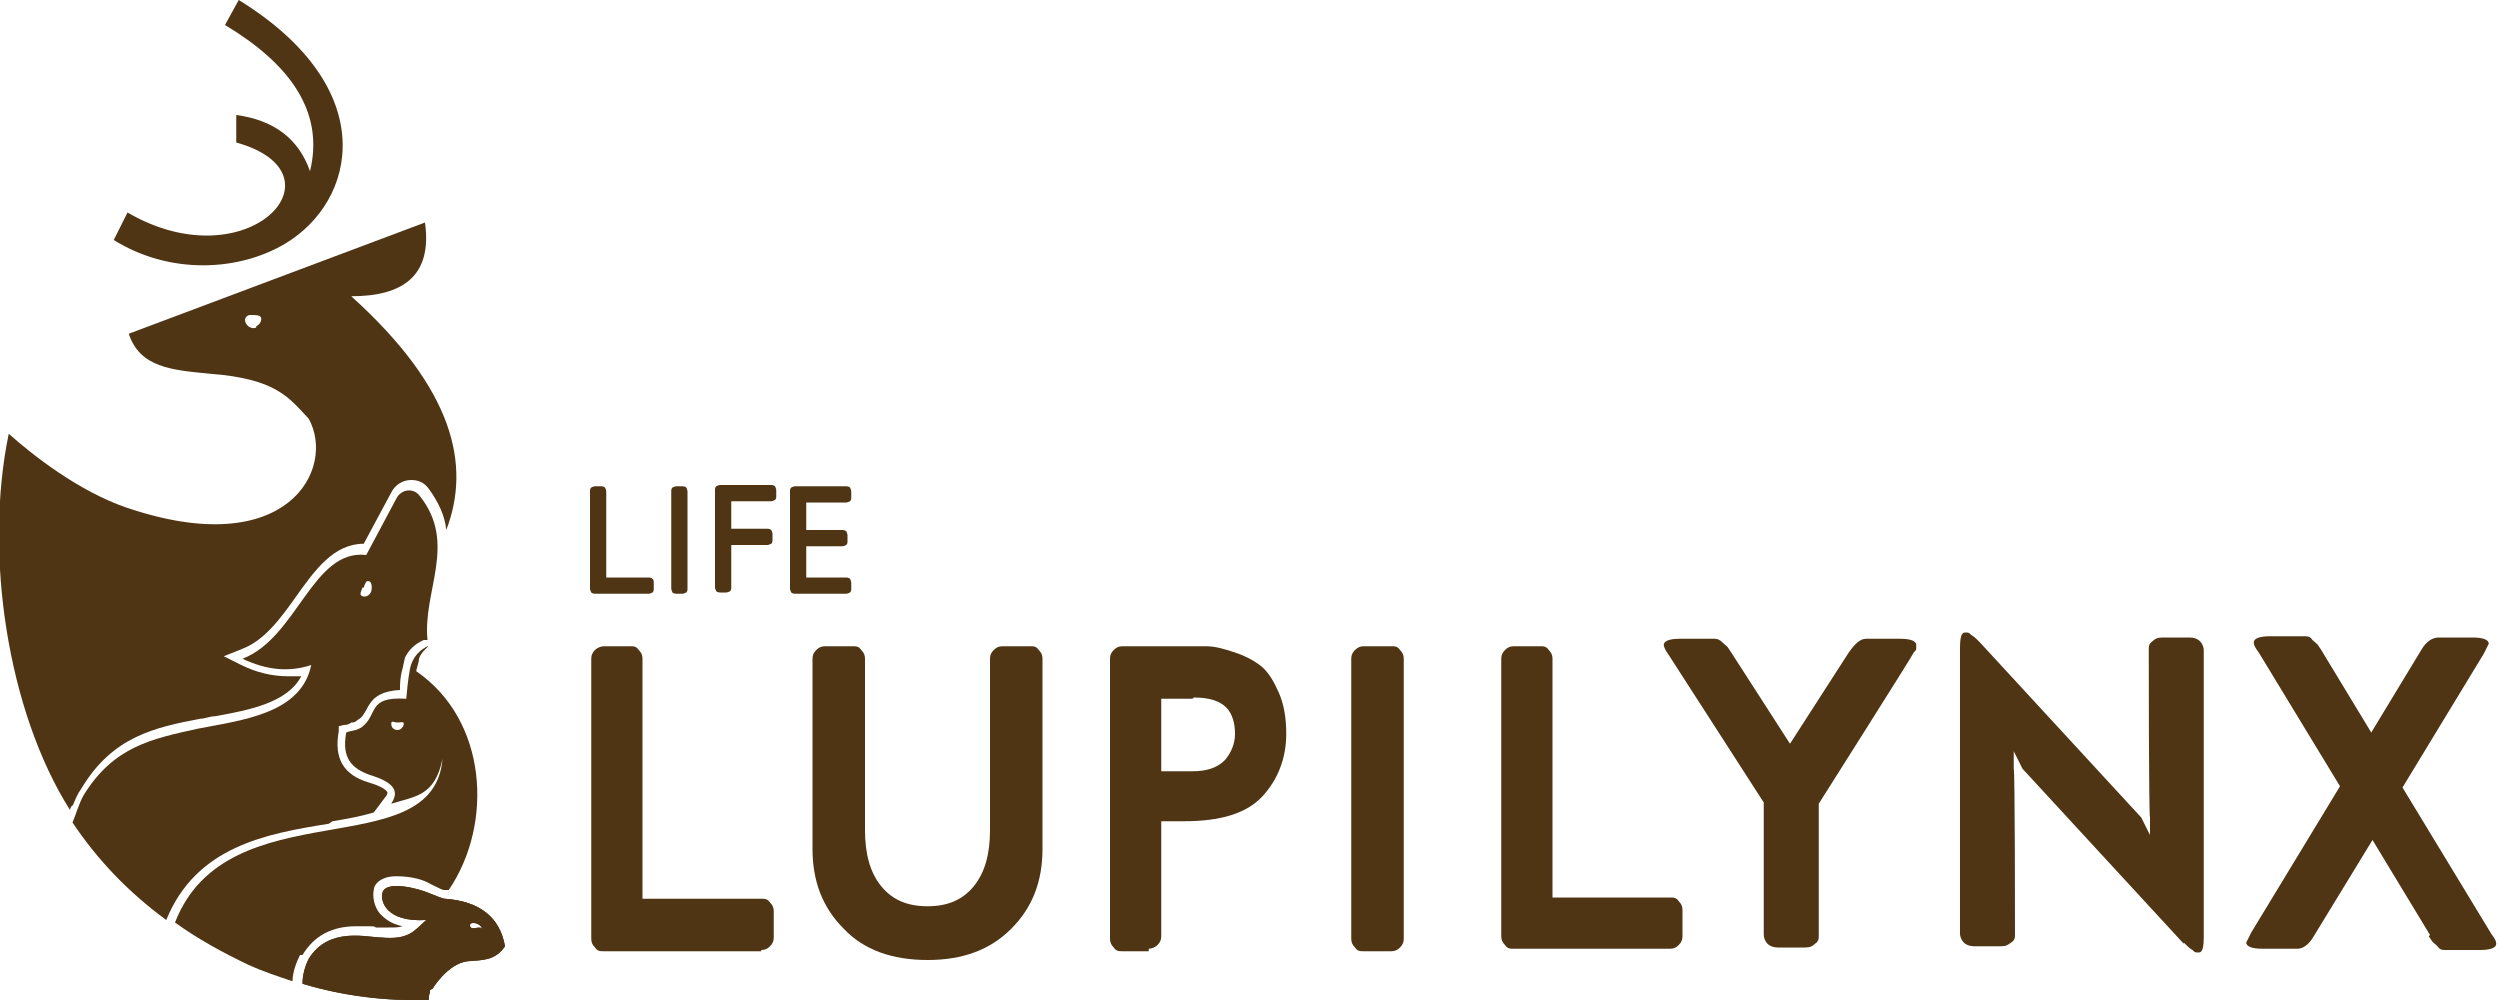
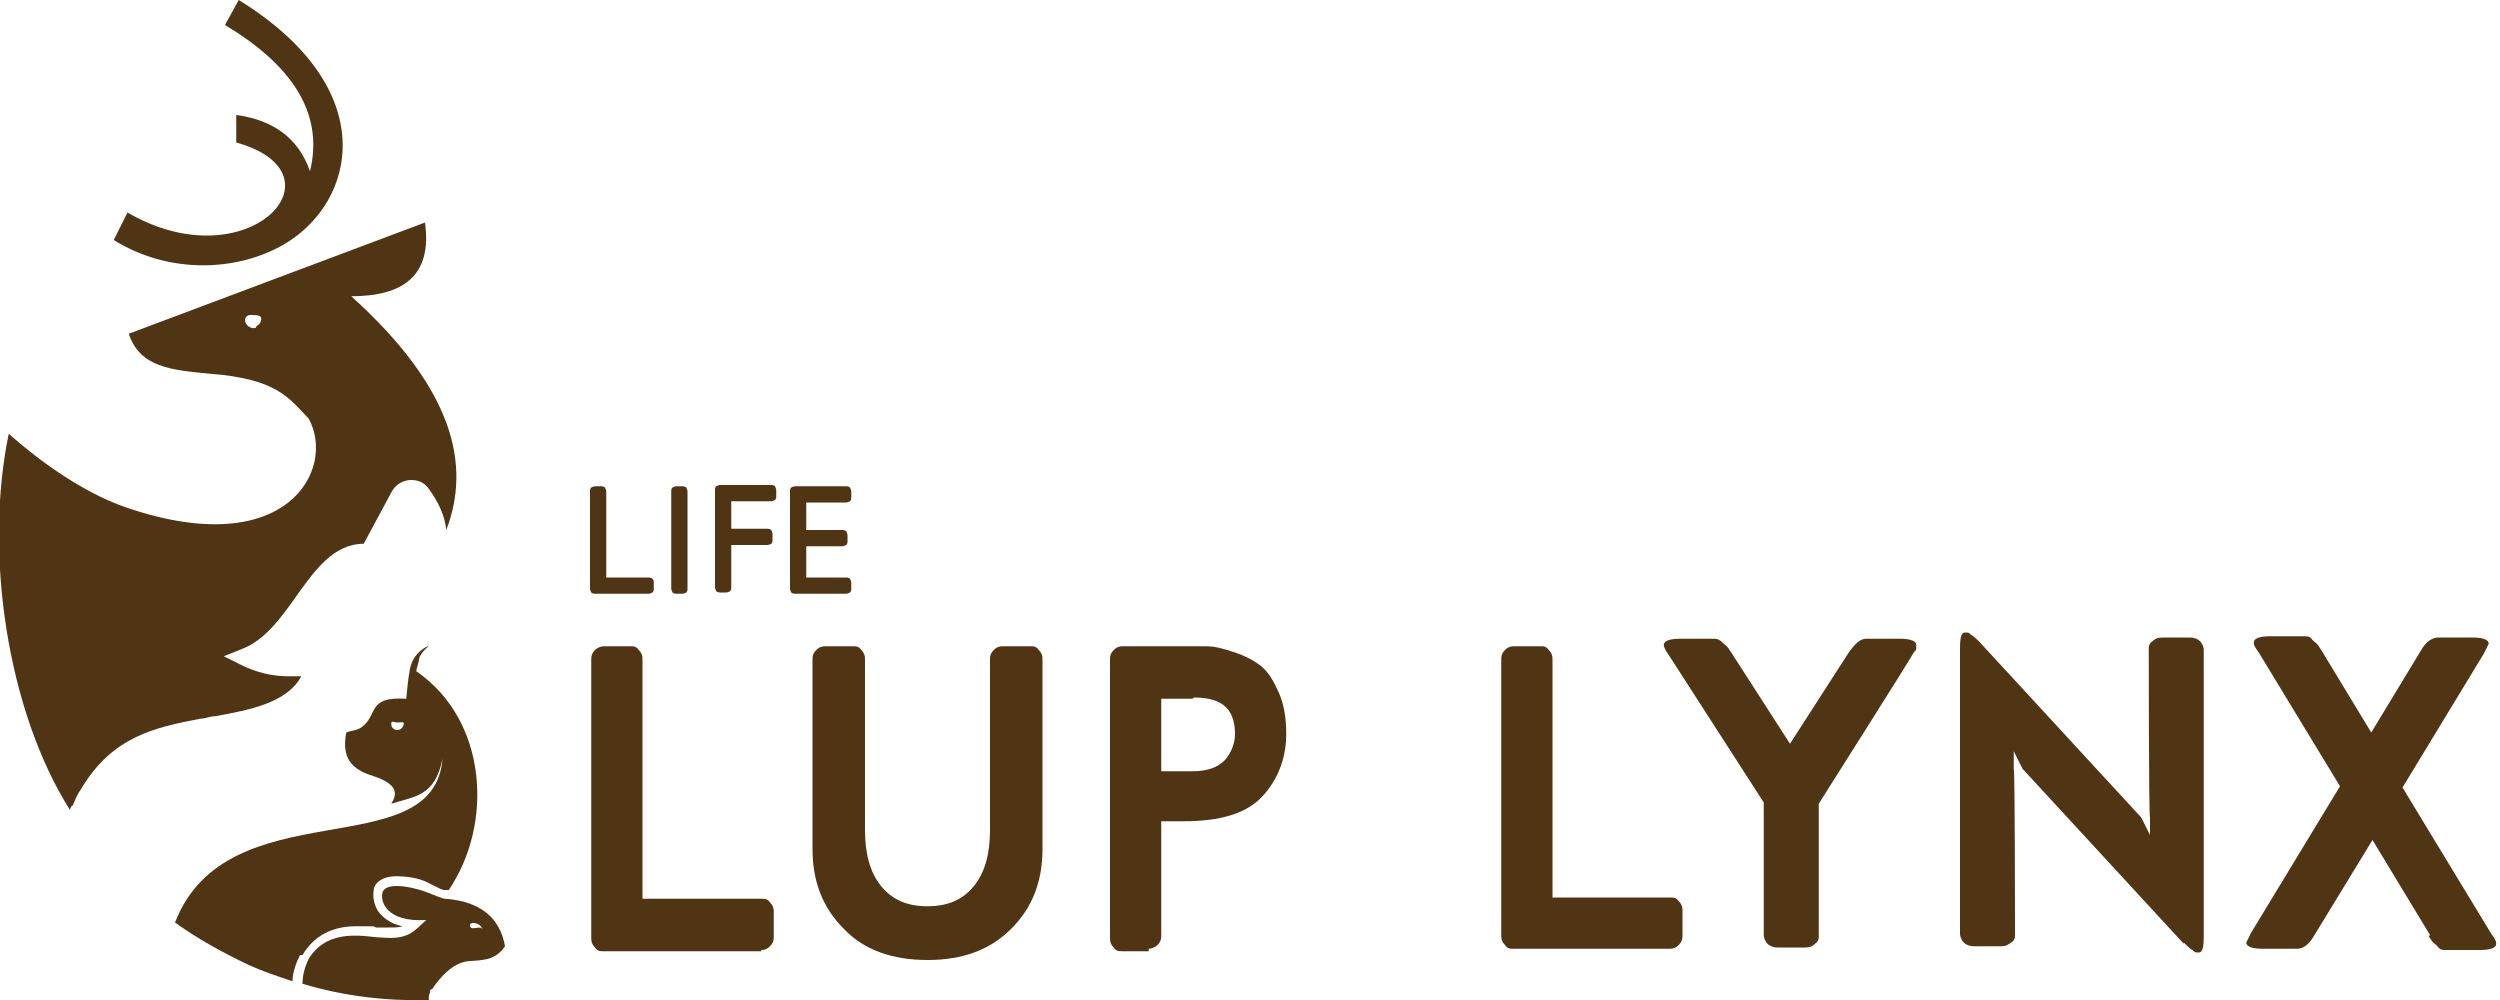
<svg xmlns="http://www.w3.org/2000/svg" id="Layer_1" version="1.1" viewBox="0 0 200 80">
  <defs>
    <style>
      .st0 {
        fill-rule: evenodd;
      }

      .st0, .st1 {
        fill: #4f3514;
      }
    </style>
  </defs>
  <g id="logo_horiz_white">
    <g id="Group">
-       <path id="Vector" class="st0" d="M34.6,79.1c0,0,1.2-2,2.8-2.2,1.1-.1,2.2,0,3-1.2-.4-2.3-2-3.6-4.8-3.8-.2,0-.6-.2-1.4-.5-.7-.3-3.3-1-3.6,0-.2.7.3,2.4,3.5,2.2-1,.9-1.4,1.6-3.6,1.4-1.1,0-4.2-.9-5.8,1.7-.3.6-.5,1.3-.5,2,3.3,1,6.8,1.4,10.1,1.3,0-.2,0-.4.1-.6,0,0,0-.1,0-.2h0ZM38.6,74.4c-.1-.5-1,.2-1-.4,0-.3.9-.2,1,.4Z" />
      <path id="Vector_2" class="st0" d="M19.1,0l-1.1,2c5,3,8,6.8,6.8,11.7-.9-2.6-2.9-4.1-5.9-4.5v2.2c9,2.5.9,11.2-8.7,5.6l-1.1,2.2c4.5,2.8,10,2.5,13.7.3,5.7-3.4,7.8-12.4-3.7-19.5Z" />
      <path id="Vector_3" class="st0" d="M5.8,64.5c.2-.5.4-1,.7-1.4,2.5-4.2,5.9-4.9,9.5-5.6.4,0,.8-.2,1.2-.2,2.8-.5,5.8-1.1,6.9-3.2-.4,0-.7,0-1.1,0-1.2,0-2.5-.3-3.7-.9l-1.4-.7,1.5-.6c1.8-.7,3.1-2.5,4.3-4.2,1.5-2.1,3-4.2,5.4-4.2h0l2.2-4.1c.3-.6.9-1,1.6-1s1.1.3,1.4.7c.8,1.1,1.3,2.2,1.4,3.3,2-5.2.6-11.3-7.6-18.7,4.1,0,6.5-1.6,5.9-5.9l-23.7,8.9c.9,2.7,3.4,2.9,6.5,3.2,5.3.4,6.3,1.9,7.9,3.6,2.2,4-1.7,11.5-14.6,7.1-3.8-1.3-7.5-4.2-9.4-5.9-2,9.6-.1,22.2,4.9,30.1,0-.1.1-.3.2-.4h0ZM20.5,26.2c-.4.2-.9-.2-.9-.6,0-.2.2-.4.4-.4.5,0,.9,0,.9.3s-.2.5-.4.6Z" />
-       <path id="Vector_4" class="st0" d="M26.6,65.7c1.2-.2,2.3-.4,3.3-.7l.9-1.2c.2-.2.2-.4.2-.4,0,0-.1-.4-1.5-.8-2-.6-2.8-1.9-2.4-4.1v-.4c0,0,.4-.1.4-.1.3,0,.5-.1.6-.2.2,0,.3,0,.5-.2.4-.2.5-.5.7-.8.4-.8.9-1.5,2.7-1.6,0,0,0,0,0,0,0-.5,0-1,.2-1.7l.2-.9h0c.3-.6.8-1.1,1.5-1.4,0,0,.2,0,.3,0h0c-.4-3.9,2.4-7.7-.6-11.5-.5-.7-1.5-.6-1.9.2l-2.4,4.5c-4.3-.5-5.5,6.6-9.9,8.3,1.9.9,3.7,1.1,5.5.5-.8,3.9-5.5,4.4-9.1,5.1-3.6.8-6.7,1.4-9.1,5.3-.4.7-.6,1.5-.9,2.2,2,3,4.5,5.6,7.5,7.8,2.4-5.9,8-6.9,13-7.7h0ZM29.1,47c.1-.3.2-.6.4-.5.2,0,.3.4.2.8-.1.3-.4.5-.7.4s-.1-.4,0-.7Z" />
      <path id="Vector_5" class="st0" d="M34.6,79.1c0,0,1.2-2,2.8-2.2,1.1-.1,2.2,0,3-1.2-.4-2.3-2-3.6-4.8-3.8-.2,0-.6-.2-1.4-.5-.7-.3-3.3-1-3.6,0-.2.7.3,2.4,3.5,2.2-1,.9-1.4,1.6-3.6,1.4-1.1,0-4.2-.9-5.8,1.7-.3.6-.5,1.3-.5,2,3.3,1,6.8,1.4,10.1,1.3,0-.2,0-.4.1-.6,0,0,0-.1,0-.2h0ZM38.6,74.4c-.1-.5-1,.2-1-.4,0-.3.9-.2,1,.4Z" />
      <path id="Vector_6" class="st0" d="M24.2,76.4c.9-1.5,2.3-2.3,4.3-2.3s1.2,0,1.6.1c.2,0,.4,0,.5,0,.2,0,.4,0,.5,0,.5,0,.8,0,1.1-.1-1-.2-1.5-.7-1.8-1-.5-.6-.6-1.4-.5-1.9,0-.4.5-1.1,1.8-1.1s2.2.3,2.7.6c.6.3,1,.5,1.1.5,0,0,0,0,0,0,.1,0,.3,0,.4,0,3.6-5.3,3.1-13.6-2.6-17.5,0-.1.1-.4.2-.8,0-.7,1-1.3.7-1.2-1,.5-1.3,1.3-1.4,1.8,0,0,0,0,0,0-.2,1.1-.2,1.5-.3,2.4-3.2-.2-2.2,1.3-3.6,2.3-.5.3-.7.2-1.2.4-.4,2.1.5,2.9,1.9,3.4,2.3.7,2.2,1.5,1.7,2.3,1.9-.6,3.5-.6,4.1-3.6-.7,8.7-17.2,2.3-21.4,13.1,1.8,1.3,3.8,2.4,5.9,3.4,1.1.5,2.3.9,3.5,1.3,0-.7.3-1.5.6-2.1h0ZM31.8,58.4c-.3,0-.5-.2-.5-.5s.2-.1.5-.1.5-.1.5.1-.2.5-.5.5Z" />
    </g>
    <g id="Group_2">
      <path id="Vector_7" class="st1" d="M60.9,76.1h-12.6c-.3,0-.5,0-.7-.3-.2-.2-.3-.4-.3-.7v-22.4c0-.3.1-.5.3-.7.2-.2.5-.3.7-.3h2.1c.3,0,.5,0,.7.3.2.2.3.4.3.7v19.2h9.5c.3,0,.5,0,.7.3.2.2.3.4.3.7v2.1c0,.3-.1.5-.3.7-.2.2-.4.3-.7.3h0Z" />
      <path id="Vector_8" class="st1" d="M80.9,74.3c-1.7,1.7-3.9,2.5-6.7,2.5s-5.1-.8-6.7-2.5c-1.7-1.7-2.5-3.8-2.5-6.4v-15.2c0-.3.1-.5.3-.7.2-.2.4-.3.7-.3h2.2c.3,0,.5,0,.7.3.2.2.3.4.3.7v13.7c0,1.9.4,3.4,1.3,4.5.9,1.1,2.1,1.6,3.7,1.6s2.8-.5,3.7-1.6c.9-1.1,1.3-2.6,1.3-4.5v-13.7c0-.3.1-.5.3-.7.2-.2.4-.3.7-.3h2.2c.3,0,.5,0,.7.3.2.2.3.4.3.7v15.2c0,2.6-.8,4.7-2.5,6.4h0Z" />
      <path id="Vector_9" class="st1" d="M91.9,76.1h-2.1c-.3,0-.5,0-.7-.3-.2-.2-.3-.4-.3-.7v-22.4c0-.3.1-.5.3-.7.2-.2.4-.3.7-.3h4.3c.9,0,1.7,0,2.4,0,.7,0,1.4.2,2.3.5.9.3,1.6.7,2.1,1.1.6.5,1,1.2,1.4,2.1.4.9.6,2,.6,3.3,0,2-.7,3.7-1.9,5-1.3,1.4-3.4,2-6.3,2h-1.8v9.2c0,.3-.1.5-.3.7-.2.2-.5.3-.7.3h0ZM95.4,55.9h-2.5v5.8h2.5c1.2,0,2-.3,2.6-.9.5-.6.8-1.3.8-2.1s-.2-1.6-.7-2.1c-.5-.5-1.3-.8-2.6-.8h0Z" />
-       <path id="Vector_10" class="st1" d="M112.3,52.7v22.4c0,.3-.1.5-.3.7-.2.2-.4.3-.7.3h-2.2c-.3,0-.5,0-.7-.3-.2-.2-.3-.4-.3-.7v-22.4c0-.3.1-.5.3-.7.2-.2.4-.3.7-.3h2.2c.3,0,.5,0,.7.3.2.2.3.4.3.7Z" />
    </g>
    <path id="Vector_11" class="st1" d="M133.6,75.9h-12.5c-.3,0-.5,0-.7-.3-.2-.2-.3-.4-.3-.7v-22.2c0-.3.1-.5.3-.7.2-.2.4-.3.7-.3h2.1c.3,0,.5,0,.7.3.2.2.3.4.3.7v19.1h9.4c.3,0,.5,0,.7.3.2.2.3.4.3.7v2.1c0,.3-.1.5-.3.7-.2.2-.4.3-.7.3h0ZM145.5,64.2v10.6c0,.3,0,.5-.3.7-.2.2-.4.3-.8.3h-2.2c-.3,0-.6-.1-.8-.3-.2-.2-.3-.5-.3-.7v-10.6l-7.6-11.8c-.3-.4-.4-.7-.4-.8,0-.3.4-.5,1.3-.5h2.7c.2,0,.4,0,.7.3.2.2.4.3.5.5l.2.3,4.7,7.3,4.7-7.3c.5-.7.9-1.1,1.4-1.1h2.7c.9,0,1.3.2,1.3.5s0,.2,0,.3c0,.1-.1.2-.2.3h0c0,.1-7.6,12.1-7.6,12.1h0ZM174.7,75.5l-12.9-14-.7-1.4v1.4c.1,0,.1,13.2.1,13.2,0,.3,0,.5-.3.7s-.4.3-.8.3h-2.2c-.3,0-.6-.1-.8-.3s-.3-.5-.3-.7v-22.8c0-.9.1-1.3.4-1.3s.3,0,.5.2c.2.1.4.3.5.4l.2.2,12.9,14,.7,1.4v-1.4c-.1,0-.1-13.4-.1-13.4,0-.3,0-.5.3-.7.2-.2.4-.3.8-.3h2.2c.3,0,.6.1.8.3.2.2.3.5.3.7v22.9c0,.9-.1,1.3-.4,1.3s-.3,0-.5-.2c-.2-.1-.4-.3-.5-.4l-.2-.2h0ZM194.4,74.8l-4.6-7.6-4.7,7.7c-.4.7-.9,1-1.3,1h-2.8c-.9,0-1.3-.2-1.3-.5l.4-.8,7.1-11.7-6.5-10.7c-.3-.4-.4-.6-.4-.8,0-.3.4-.5,1.3-.5h2.7c.3,0,.5,0,.7.3.2.2.4.3.5.5l.2.3,4,6.6,4-6.6c.4-.7.9-1,1.4-1h2.7c.9,0,1.3.2,1.3.5l-.4.8-6.5,10.7,7.1,11.7c.3.4.4.6.4.8,0,.3-.4.5-1.3.5h-2.8c-.2,0-.4,0-.6-.3-.2-.2-.4-.3-.5-.5l-.2-.3h0Z" />
    <g id="Group_3">
      <path id="Vector_12" class="st1" d="M48.5,39.3v6.9h3.4c0,0,.2,0,.3.1s.1.2.1.3v.5c0,.1,0,.2-.1.3,0,0-.2.1-.3.1h-4.3c0,0-.2,0-.3-.1,0,0-.1-.2-.1-.3v-7.8c0-.1,0-.2.1-.3,0,0,.2-.1.3-.1h.5c0,0,.2,0,.3.1,0,0,.1.2.1.3h0Z" />
      <path id="Vector_13" class="st1" d="M55,39.3v7.8c0,.1,0,.2-.1.3,0,0-.2.1-.3.1h-.5c0,0-.2,0-.3-.1,0,0-.1-.2-.1-.3v-7.8c0-.1,0-.2.1-.3,0,0,.2-.1.3-.1h.5c0,0,.2,0,.3.1,0,0,.1.2.1.3Z" />
      <path id="Vector_14" class="st1" d="M58.5,43.5v3.5c0,.1,0,.2-.1.3,0,0-.2.1-.3.1h-.5c0,0-.2,0-.3-.1,0,0-.1-.2-.1-.3v-7.8c0-.1,0-.2.1-.3,0,0,.2-.1.3-.1h4.1c0,0,.2,0,.3.1,0,0,.1.2.1.3v.5c0,.1,0,.2-.1.3,0,0-.2.1-.3.1h-3.2v2.2h2.9c0,0,.2,0,.3.1,0,0,.1.2.1.3v.5c0,.1,0,.2-.1.3,0,0-.2.1-.3.1h-2.9,0Z" />
      <path id="Vector_15" class="st1" d="M64.5,46.2h3.2c0,0,.2,0,.3.1,0,0,.1.2.1.3v.5c0,.1,0,.2-.1.3,0,0-.2.1-.3.1h-4.1c0,0-.2,0-.3-.1,0,0-.1-.2-.1-.3v-7.8c0-.1,0-.2.1-.3,0,0,.2-.1.3-.1h4.1c0,0,.2,0,.3.1,0,0,.1.2.1.3v.5c0,.1,0,.2-.1.3,0,0-.2.1-.3.1h-3.2v2.2h2.9c0,0,.2,0,.3.1,0,0,.1.2.1.3v.5c0,.1,0,.2-.1.3,0,0-.2.1-.3.1h-2.9v2.7h0Z" />
    </g>
  </g>
</svg>